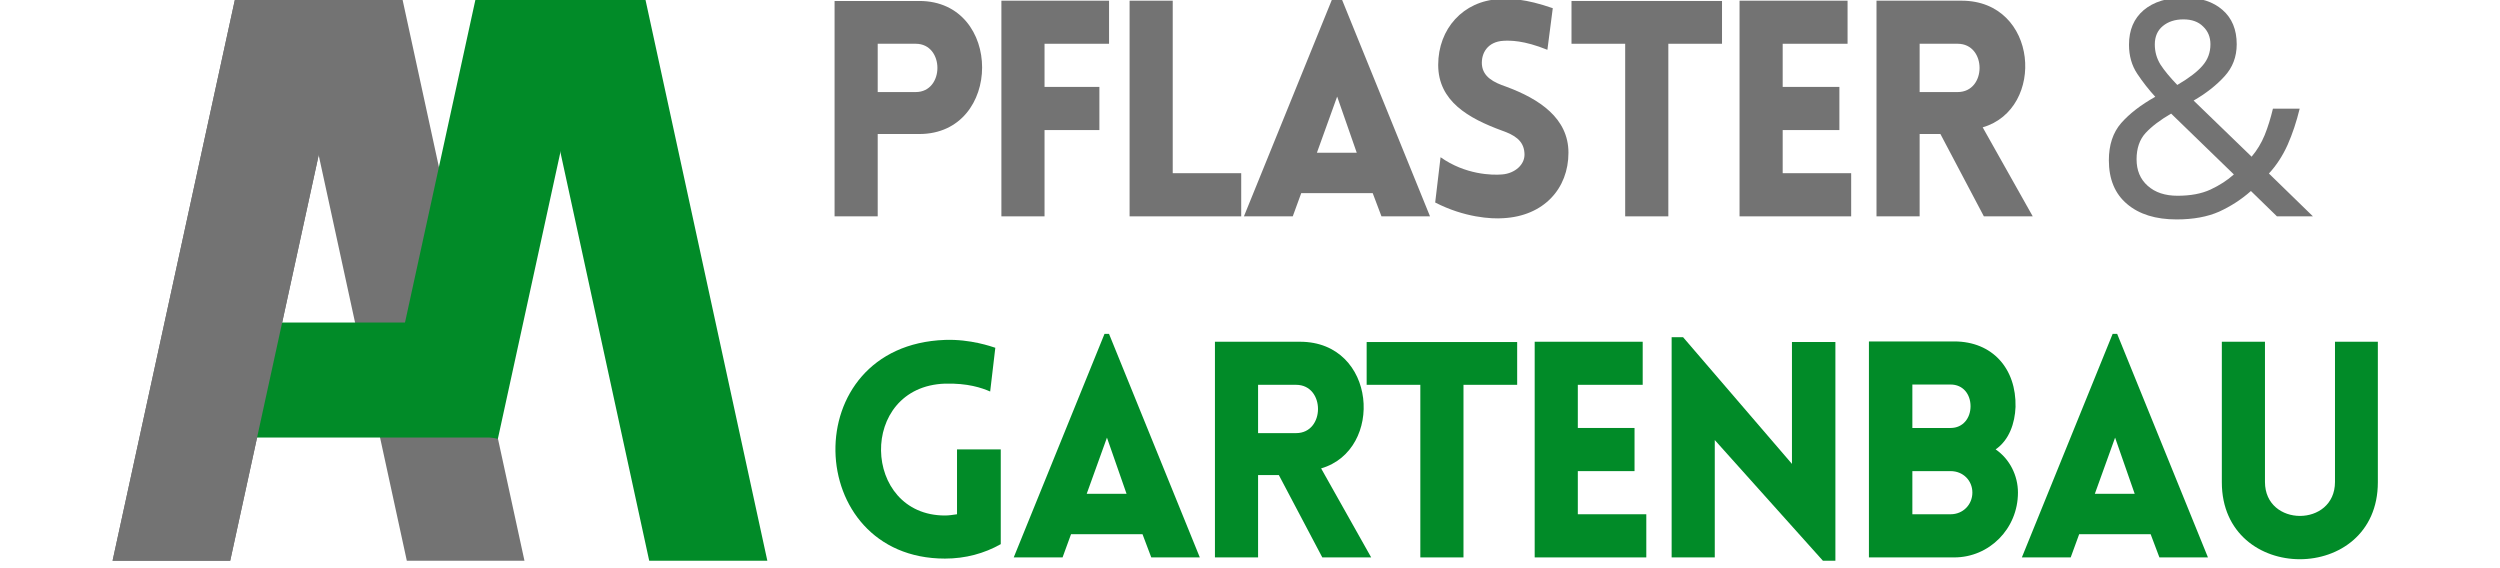
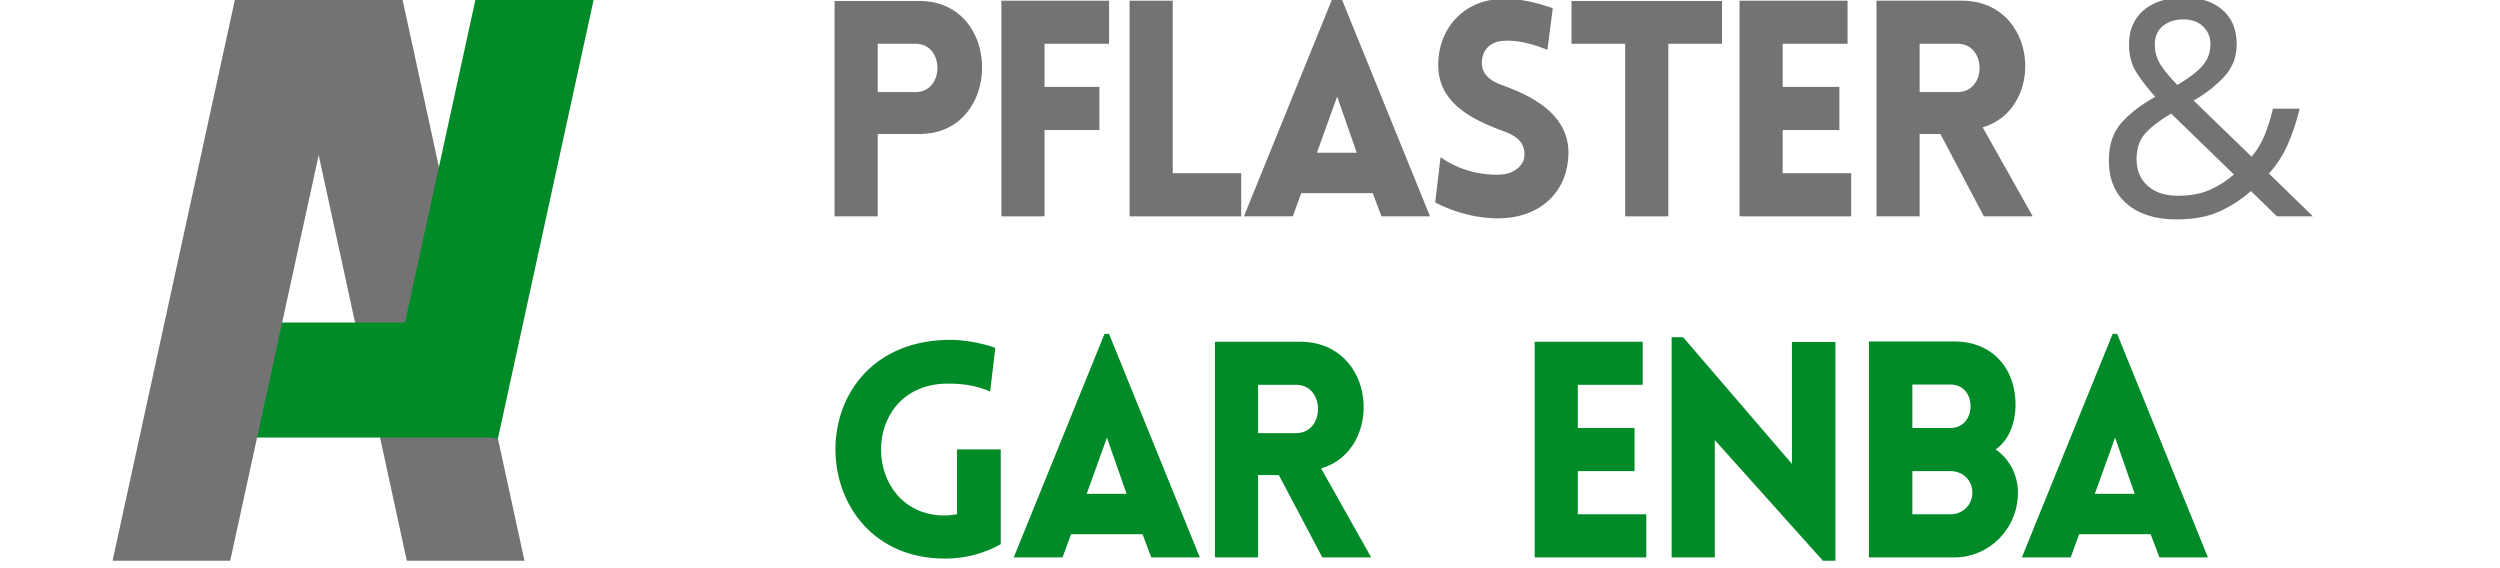
<svg xmlns="http://www.w3.org/2000/svg" width="220" zoomAndPan="magnify" viewBox="0 0 165 37.5" height="50" preserveAspectRatio="xMidYMid meet" version="1.0">
  <defs>
    <g />
    <clipPath id="0f4d79ce09">
      <path d="M 7 0 L 24 0 L 24 37.008 L 7 37.008 Z M 7 0 " clip-rule="nonzero" />
    </clipPath>
    <clipPath id="93ecb6820f">
      <path d="M 16.035 -2.457 L 23.449 -0.84 L 14.789 38.867 L 7.375 37.25 Z M 16.035 -2.457 " clip-rule="nonzero" />
    </clipPath>
    <clipPath id="cb1d178b9c">
      <path d="M 16.035 -2.457 L 23.449 -0.84 L 14.793 38.855 L 7.379 37.238 Z M 16.035 -2.457 " clip-rule="nonzero" />
    </clipPath>
    <clipPath id="bddf37651c">
      <path d="M 18 0 L 35 0 L 35 37.008 L 18 37.008 Z M 18 0 " clip-rule="nonzero" />
    </clipPath>
    <clipPath id="f3b4dd34c4">
      <path d="M 18.625 -0.844 L 26.039 -2.457 L 34.668 37.254 L 27.254 38.867 Z M 18.625 -0.844 " clip-rule="nonzero" />
    </clipPath>
    <clipPath id="96533a0910">
      <path d="M 18.625 -0.844 L 26.039 -2.457 L 34.668 37.246 L 27.25 38.855 Z M 18.625 -0.844 " clip-rule="nonzero" />
    </clipPath>
    <clipPath id="66d90e5595">
      <path d="M 25 0 L 40 0 L 40 29 L 25 29 Z M 25 0 " clip-rule="nonzero" />
    </clipPath>
    <clipPath id="f07e982b3b">
      <path d="M 31.91 -2.457 L 39.359 -0.832 L 32.852 28.996 L 25.402 27.371 Z M 31.91 -2.457 " clip-rule="nonzero" />
    </clipPath>
    <clipPath id="2ff5d7325a">
      <path d="M 31.91 -2.457 L 39.359 -0.832 L 32.855 28.98 L 25.406 27.355 Z M 31.91 -2.457 " clip-rule="nonzero" />
    </clipPath>
    <clipPath id="b5d2860234">
      <path d="M 34 0 L 51 0 L 51 37.008 L 34 37.008 Z M 34 0 " clip-rule="nonzero" />
    </clipPath>
    <clipPath id="5c72d3f3e0">
      <path d="M 34.621 -0.84 L 42.07 -2.461 L 50.699 37.246 L 43.25 38.867 Z M 34.621 -0.84 " clip-rule="nonzero" />
    </clipPath>
    <clipPath id="5146ce3116">
-       <path d="M 34.621 -0.84 L 42.07 -2.461 L 50.695 37.242 L 43.25 38.859 Z M 34.621 -0.84 " clip-rule="nonzero" />
+       <path d="M 34.621 -0.84 L 42.07 -2.461 L 50.695 37.242 L 43.25 38.859 M 34.621 -0.84 " clip-rule="nonzero" />
    </clipPath>
    <clipPath id="3316486066">
      <path d="M 11.168 21.289 L 32.809 21.289 L 32.809 28.879 L 11.168 28.879 Z M 11.168 21.289 " clip-rule="nonzero" />
    </clipPath>
    <clipPath id="755c9a841d">
      <path d="M 7 0 L 24 0 L 24 37.008 L 7 37.008 Z M 7 0 " clip-rule="nonzero" />
    </clipPath>
    <clipPath id="9c03434b92">
      <path d="M 16.035 -2.457 L 23.449 -0.84 L 14.789 38.863 L 7.375 37.246 Z M 16.035 -2.457 " clip-rule="nonzero" />
    </clipPath>
    <clipPath id="ece165dc2d">
      <path d="M 16.035 -2.457 L 23.449 -0.84 L 14.793 38.855 L 7.379 37.238 Z M 16.035 -2.457 " clip-rule="nonzero" />
    </clipPath>
    <clipPath id="121b78bd32">
      <path d="M 110 22 L 122 22 L 122 37.008 L 110 37.008 Z M 110 22 " clip-rule="nonzero" />
    </clipPath>
    <clipPath id="81a200e843">
-       <path d="M 146 22 L 157 22 L 157 37.008 L 146 37.008 Z M 146 22 " clip-rule="nonzero" />
-     </clipPath>
+       </clipPath>
  </defs>
  <g clip-path="url(#0f4d79ce09)">
    <g clip-path="url(#93ecb6820f)">
      <g clip-path="url(#cb1d178b9c)">
-         <path fill="#737373" d="M 16.035 -2.457 L 23.449 -0.84 L 14.789 38.867 L 7.375 37.25 Z M 16.035 -2.457 " fill-opacity="1" fill-rule="nonzero" />
-       </g>
+         </g>
    </g>
  </g>
  <g clip-path="url(#bddf37651c)">
    <g clip-path="url(#f3b4dd34c4)">
      <g clip-path="url(#96533a0910)">
        <path fill="#737373" d="M 18.625 -0.844 L 26.039 -2.457 L 34.668 37.254 L 27.254 38.867 Z M 18.625 -0.844 " fill-opacity="1" fill-rule="nonzero" />
      </g>
    </g>
  </g>
  <g clip-path="url(#66d90e5595)">
    <g clip-path="url(#f07e982b3b)">
      <g clip-path="url(#2ff5d7325a)">
        <path fill="#018b28" d="M 31.91 -2.457 L 39.359 -0.832 L 32.859 28.965 L 25.406 27.34 Z M 31.91 -2.457 " fill-opacity="1" fill-rule="nonzero" />
      </g>
    </g>
  </g>
  <g clip-path="url(#b5d2860234)">
    <g clip-path="url(#5c72d3f3e0)">
      <g clip-path="url(#5146ce3116)">
-         <path fill="#018b28" d="M 34.621 -0.84 L 42.07 -2.461 L 50.699 37.246 L 43.25 38.867 Z M 34.621 -0.84 " fill-opacity="1" fill-rule="nonzero" />
-       </g>
+         </g>
    </g>
  </g>
  <g clip-path="url(#3316486066)">
    <path fill="#018b28" d="M 32.809 21.289 L 32.809 28.879 L 11.172 28.879 L 11.172 21.289 Z M 32.809 21.289 " fill-opacity="1" fill-rule="nonzero" />
  </g>
  <g clip-path="url(#755c9a841d)">
    <g clip-path="url(#9c03434b92)">
      <g clip-path="url(#ece165dc2d)">
        <path fill="#737373" d="M 16.035 -2.457 L 23.449 -0.84 L 14.789 38.863 L 7.375 37.246 Z M 16.035 -2.457 " fill-opacity="1" fill-rule="nonzero" />
      </g>
    </g>
  </g>
  <g fill="#737373" fill-opacity="1">
    <g transform="translate(53.488, 14.279)">
      <g>
        <path d="M 4.441 0 L 4.441 -5.434 L 7.188 -5.434 C 12.703 -5.434 12.723 -14.215 7.188 -14.215 L 1.594 -14.215 L 1.594 0 Z M 4.441 -8.203 L 4.441 -11.391 L 6.949 -11.391 C 8.859 -11.391 8.859 -8.203 6.949 -8.203 Z M 4.441 -8.203 " />
      </g>
    </g>
  </g>
  <g fill="#737373" fill-opacity="1">
    <g transform="translate(64.498, 14.279)">
      <g>
        <path d="M 8.699 -11.391 L 8.699 -14.234 L 1.594 -14.234 L 1.594 0 L 4.441 0 L 4.441 -5.695 L 8.062 -5.695 L 8.062 -8.543 L 4.441 -8.543 L 4.441 -11.391 Z M 8.699 -11.391 " />
      </g>
    </g>
  </g>
  <g fill="#737373" fill-opacity="1">
    <g transform="translate(72.959, 14.279)">
      <g>
        <path d="M 1.594 -14.234 L 1.594 0 L 8.961 0 L 8.961 -2.848 L 4.441 -2.848 L 4.441 -14.234 Z M 1.594 -14.234 " />
      </g>
    </g>
  </g>
  <g fill="#737373" fill-opacity="1">
    <g transform="translate(81.779, 14.279)">
      <g>
        <path d="M 0.32 0 L 3.543 0 L 4.102 -1.531 L 8.82 -1.531 L 9.398 0 L 12.602 0 L 6.609 -14.754 L 6.312 -14.754 Z M 5.137 -4.199 L 6.473 -7.906 L 7.766 -4.199 Z M 5.137 -4.199 " />
      </g>
    </g>
  </g>
  <g fill="#737373" fill-opacity="1">
    <g transform="translate(93.784, 14.279)">
      <g>
        <path d="M 0.938 -0.914 C 2.867 0.078 4.641 0.18 5.434 0.121 C 8.105 -0.02 9.734 -1.832 9.734 -4.199 C 9.734 -6.473 7.824 -7.746 5.613 -8.562 C 4.797 -8.84 4.102 -9.199 4.023 -9.996 C 3.961 -10.793 4.422 -11.527 5.434 -11.586 C 5.875 -11.609 6.77 -11.629 8.344 -10.992 L 8.699 -13.738 C 6.867 -14.375 5.895 -14.375 5.156 -14.336 C 2.789 -14.215 1.137 -12.383 1.137 -9.996 C 1.137 -7.605 3.125 -6.473 5.355 -5.656 C 6.152 -5.375 6.77 -5.016 6.828 -4.199 C 6.91 -3.426 6.191 -2.828 5.355 -2.766 C 4.699 -2.707 2.926 -2.746 1.293 -3.902 Z M 0.938 -0.914 " />
      </g>
    </g>
  </g>
  <g fill="#737373" fill-opacity="1">
    <g transform="translate(103.321, 14.279)">
      <g>
        <path d="M 6.789 0 L 6.789 -11.391 L 10.332 -11.391 L 10.332 -14.215 L 0.398 -14.215 L 0.398 -11.391 L 3.941 -11.391 L 3.941 0 Z M 6.789 0 " />
      </g>
    </g>
  </g>
  <g fill="#737373" fill-opacity="1">
    <g transform="translate(113.216, 14.279)">
      <g>
        <path d="M 8.961 0 L 8.961 -2.848 L 4.441 -2.848 L 4.441 -5.695 L 8.184 -5.695 L 8.184 -8.543 L 4.441 -8.543 L 4.441 -11.391 L 8.723 -11.391 L 8.723 -14.234 L 1.594 -14.234 L 1.594 0 Z M 8.961 0 " />
      </g>
    </g>
  </g>
  <g fill="#737373" fill-opacity="1">
    <g transform="translate(122.255, 14.279)">
      <g>
        <path d="M 8.68 0 L 11.906 0 L 8.602 -5.875 C 12.781 -7.09 12.285 -14.234 7.207 -14.234 L 1.594 -14.234 L 1.594 0 L 4.441 0 L 4.441 -5.434 L 5.812 -5.434 Z M 4.441 -8.203 L 4.441 -11.391 L 6.949 -11.391 C 8.879 -11.391 8.879 -8.203 6.949 -8.203 Z M 4.441 -8.203 " />
      </g>
    </g>
  </g>
  <g fill="#737373" fill-opacity="1">
    <g transform="translate(133.464, 14.279)">
      <g />
    </g>
  </g>
  <g fill="#737373" fill-opacity="1">
    <g transform="translate(138.123, 14.279)">
      <g>
        <path d="M 6.047 -14.438 C 7.109 -14.438 7.945 -14.164 8.562 -13.625 C 9.188 -13.082 9.5 -12.328 9.5 -11.359 C 9.5 -10.523 9.227 -9.816 8.688 -9.234 C 8.156 -8.648 7.477 -8.117 6.656 -7.641 L 10.484 -3.938 C 10.836 -4.352 11.125 -4.828 11.344 -5.359 C 11.562 -5.898 11.742 -6.484 11.891 -7.109 L 13.656 -7.109 C 13.445 -6.242 13.18 -5.445 12.859 -4.719 C 12.535 -4 12.125 -3.367 11.625 -2.828 L 14.531 0 L 12.156 0 L 10.438 -1.672 C 9.812 -1.117 9.113 -0.664 8.344 -0.312 C 7.57 0.031 6.633 0.203 5.531 0.203 C 4.156 0.203 3.066 -0.133 2.266 -0.812 C 1.461 -1.488 1.062 -2.453 1.062 -3.703 C 1.062 -4.711 1.332 -5.531 1.875 -6.156 C 2.426 -6.781 3.176 -7.359 4.125 -7.891 C 3.695 -8.359 3.301 -8.863 2.938 -9.406 C 2.57 -9.957 2.391 -10.598 2.391 -11.328 C 2.391 -12.297 2.711 -13.055 3.359 -13.609 C 4.016 -14.16 4.91 -14.438 6.047 -14.438 Z M 5.984 -13 C 5.43 -13 4.977 -12.852 4.625 -12.562 C 4.27 -12.27 4.094 -11.863 4.094 -11.344 C 4.094 -10.863 4.219 -10.422 4.469 -10.016 C 4.727 -9.617 5.098 -9.172 5.578 -8.672 C 6.359 -9.129 6.914 -9.555 7.25 -9.953 C 7.594 -10.348 7.766 -10.816 7.766 -11.359 C 7.766 -11.836 7.602 -12.227 7.281 -12.531 C 6.969 -12.844 6.535 -13 5.984 -13 Z M 5.172 -6.781 C 4.453 -6.363 3.891 -5.938 3.484 -5.5 C 3.086 -5.062 2.891 -4.484 2.891 -3.766 C 2.891 -3.035 3.133 -2.453 3.625 -2.016 C 4.113 -1.578 4.77 -1.359 5.594 -1.359 C 6.445 -1.359 7.172 -1.492 7.766 -1.766 C 8.367 -2.047 8.883 -2.379 9.312 -2.766 Z M 5.172 -6.781 " />
      </g>
    </g>
  </g>
  <g fill="#018b28" fill-opacity="1">
    <g transform="translate(54.183, 36.789)">
      <g>
        <path d="M 11.867 -0.875 L 11.867 -7.129 L 8.98 -7.129 L 8.98 -2.848 C 8.723 -2.809 8.441 -2.766 8.184 -2.766 C 2.688 -2.766 2.43 -11.27 8.184 -11.469 C 9.695 -11.508 10.613 -11.191 11.168 -10.949 L 11.508 -13.836 C 11.25 -13.918 9.875 -14.414 8.184 -14.355 C -1.691 -13.996 -1.215 0.078 8.184 0.078 C 9.535 0.078 10.773 -0.258 11.867 -0.875 Z M 11.867 -0.875 " />
      </g>
    </g>
  </g>
  <g fill="#018b28" fill-opacity="1">
    <g transform="translate(66.586, 36.789)">
      <g>
        <path d="M 0.32 0 L 3.543 0 L 4.102 -1.531 L 8.82 -1.531 L 9.398 0 L 12.602 0 L 6.609 -14.754 L 6.312 -14.754 Z M 5.137 -4.199 L 6.473 -7.906 L 7.766 -4.199 Z M 5.137 -4.199 " />
      </g>
    </g>
  </g>
  <g fill="#018b28" fill-opacity="1">
    <g transform="translate(78.592, 36.789)">
      <g>
        <path d="M 8.68 0 L 11.906 0 L 8.602 -5.875 C 12.781 -7.09 12.285 -14.234 7.207 -14.234 L 1.594 -14.234 L 1.594 0 L 4.441 0 L 4.441 -5.434 L 5.812 -5.434 Z M 4.441 -8.203 L 4.441 -11.391 L 6.949 -11.391 C 8.879 -11.391 8.879 -8.203 6.949 -8.203 Z M 4.441 -8.203 " />
      </g>
    </g>
  </g>
  <g fill="#018b28" fill-opacity="1">
    <g transform="translate(89.801, 36.789)">
      <g>
-         <path d="M 6.789 0 L 6.789 -11.391 L 10.332 -11.391 L 10.332 -14.215 L 0.398 -14.215 L 0.398 -11.391 L 3.941 -11.391 L 3.941 0 Z M 6.789 0 " />
-       </g>
+         </g>
    </g>
  </g>
  <g fill="#018b28" fill-opacity="1">
    <g transform="translate(99.695, 36.789)">
      <g>
        <path d="M 8.961 0 L 8.961 -2.848 L 4.441 -2.848 L 4.441 -5.695 L 8.184 -5.695 L 8.184 -8.543 L 4.441 -8.543 L 4.441 -11.391 L 8.723 -11.391 L 8.723 -14.234 L 1.594 -14.234 L 1.594 0 Z M 8.961 0 " />
      </g>
    </g>
  </g>
  <g clip-path="url(#121b78bd32)">
    <g fill="#018b28" fill-opacity="1">
      <g transform="translate(108.734, 36.789)">
        <g>
          <path d="M 4.441 -7.746 L 11.648 0.297 L 12.402 0.297 L 12.402 -14.215 L 9.535 -14.215 L 9.535 -6.172 L 2.348 -14.535 L 1.594 -14.535 L 1.594 0 L 4.441 0 Z M 4.441 -7.746 " />
        </g>
      </g>
    </g>
  </g>
  <g fill="#018b28" fill-opacity="1">
    <g transform="translate(121.755, 36.789)">
      <g>
        <path d="M 1.594 0 L 7.227 0 C 9.535 0 11.43 -1.891 11.43 -4.281 C 11.43 -5.395 10.891 -6.492 9.957 -7.129 C 10.852 -7.746 11.23 -8.859 11.27 -9.934 C 11.328 -12.445 9.758 -14.254 7.227 -14.254 L 1.594 -14.254 Z M 4.461 -11.41 L 6.988 -11.41 C 7.805 -11.41 8.301 -10.773 8.301 -9.977 C 8.301 -9.199 7.805 -8.543 6.988 -8.543 L 4.461 -8.543 Z M 4.461 -5.695 L 6.988 -5.695 C 7.805 -5.695 8.422 -5.078 8.422 -4.281 C 8.422 -3.484 7.805 -2.848 6.988 -2.848 L 4.461 -2.848 Z M 4.461 -5.695 " />
      </g>
    </g>
  </g>
  <g fill="#018b28" fill-opacity="1">
    <g transform="translate(133.123, 36.789)">
      <g>
        <path d="M 0.32 0 L 3.543 0 L 4.102 -1.531 L 8.82 -1.531 L 9.398 0 L 12.602 0 L 6.609 -14.754 L 6.312 -14.754 Z M 5.137 -4.199 L 6.473 -7.906 L 7.766 -4.199 Z M 5.137 -4.199 " />
      </g>
    </g>
  </g>
  <g clip-path="url(#81a200e843)">
    <g fill="#018b28" fill-opacity="1">
      <g transform="translate(145.129, 36.789)">
        <g>
          <path d="M 11.809 -4.957 L 11.809 -14.234 L 8.98 -14.234 L 8.98 -4.977 C 8.98 -1.992 4.359 -1.992 4.359 -4.977 L 4.359 -14.234 L 1.512 -14.234 L 1.512 -4.957 C 1.512 1.812 11.809 1.812 11.809 -4.957 Z M 11.809 -4.957 " />
        </g>
      </g>
    </g>
  </g>
</svg>